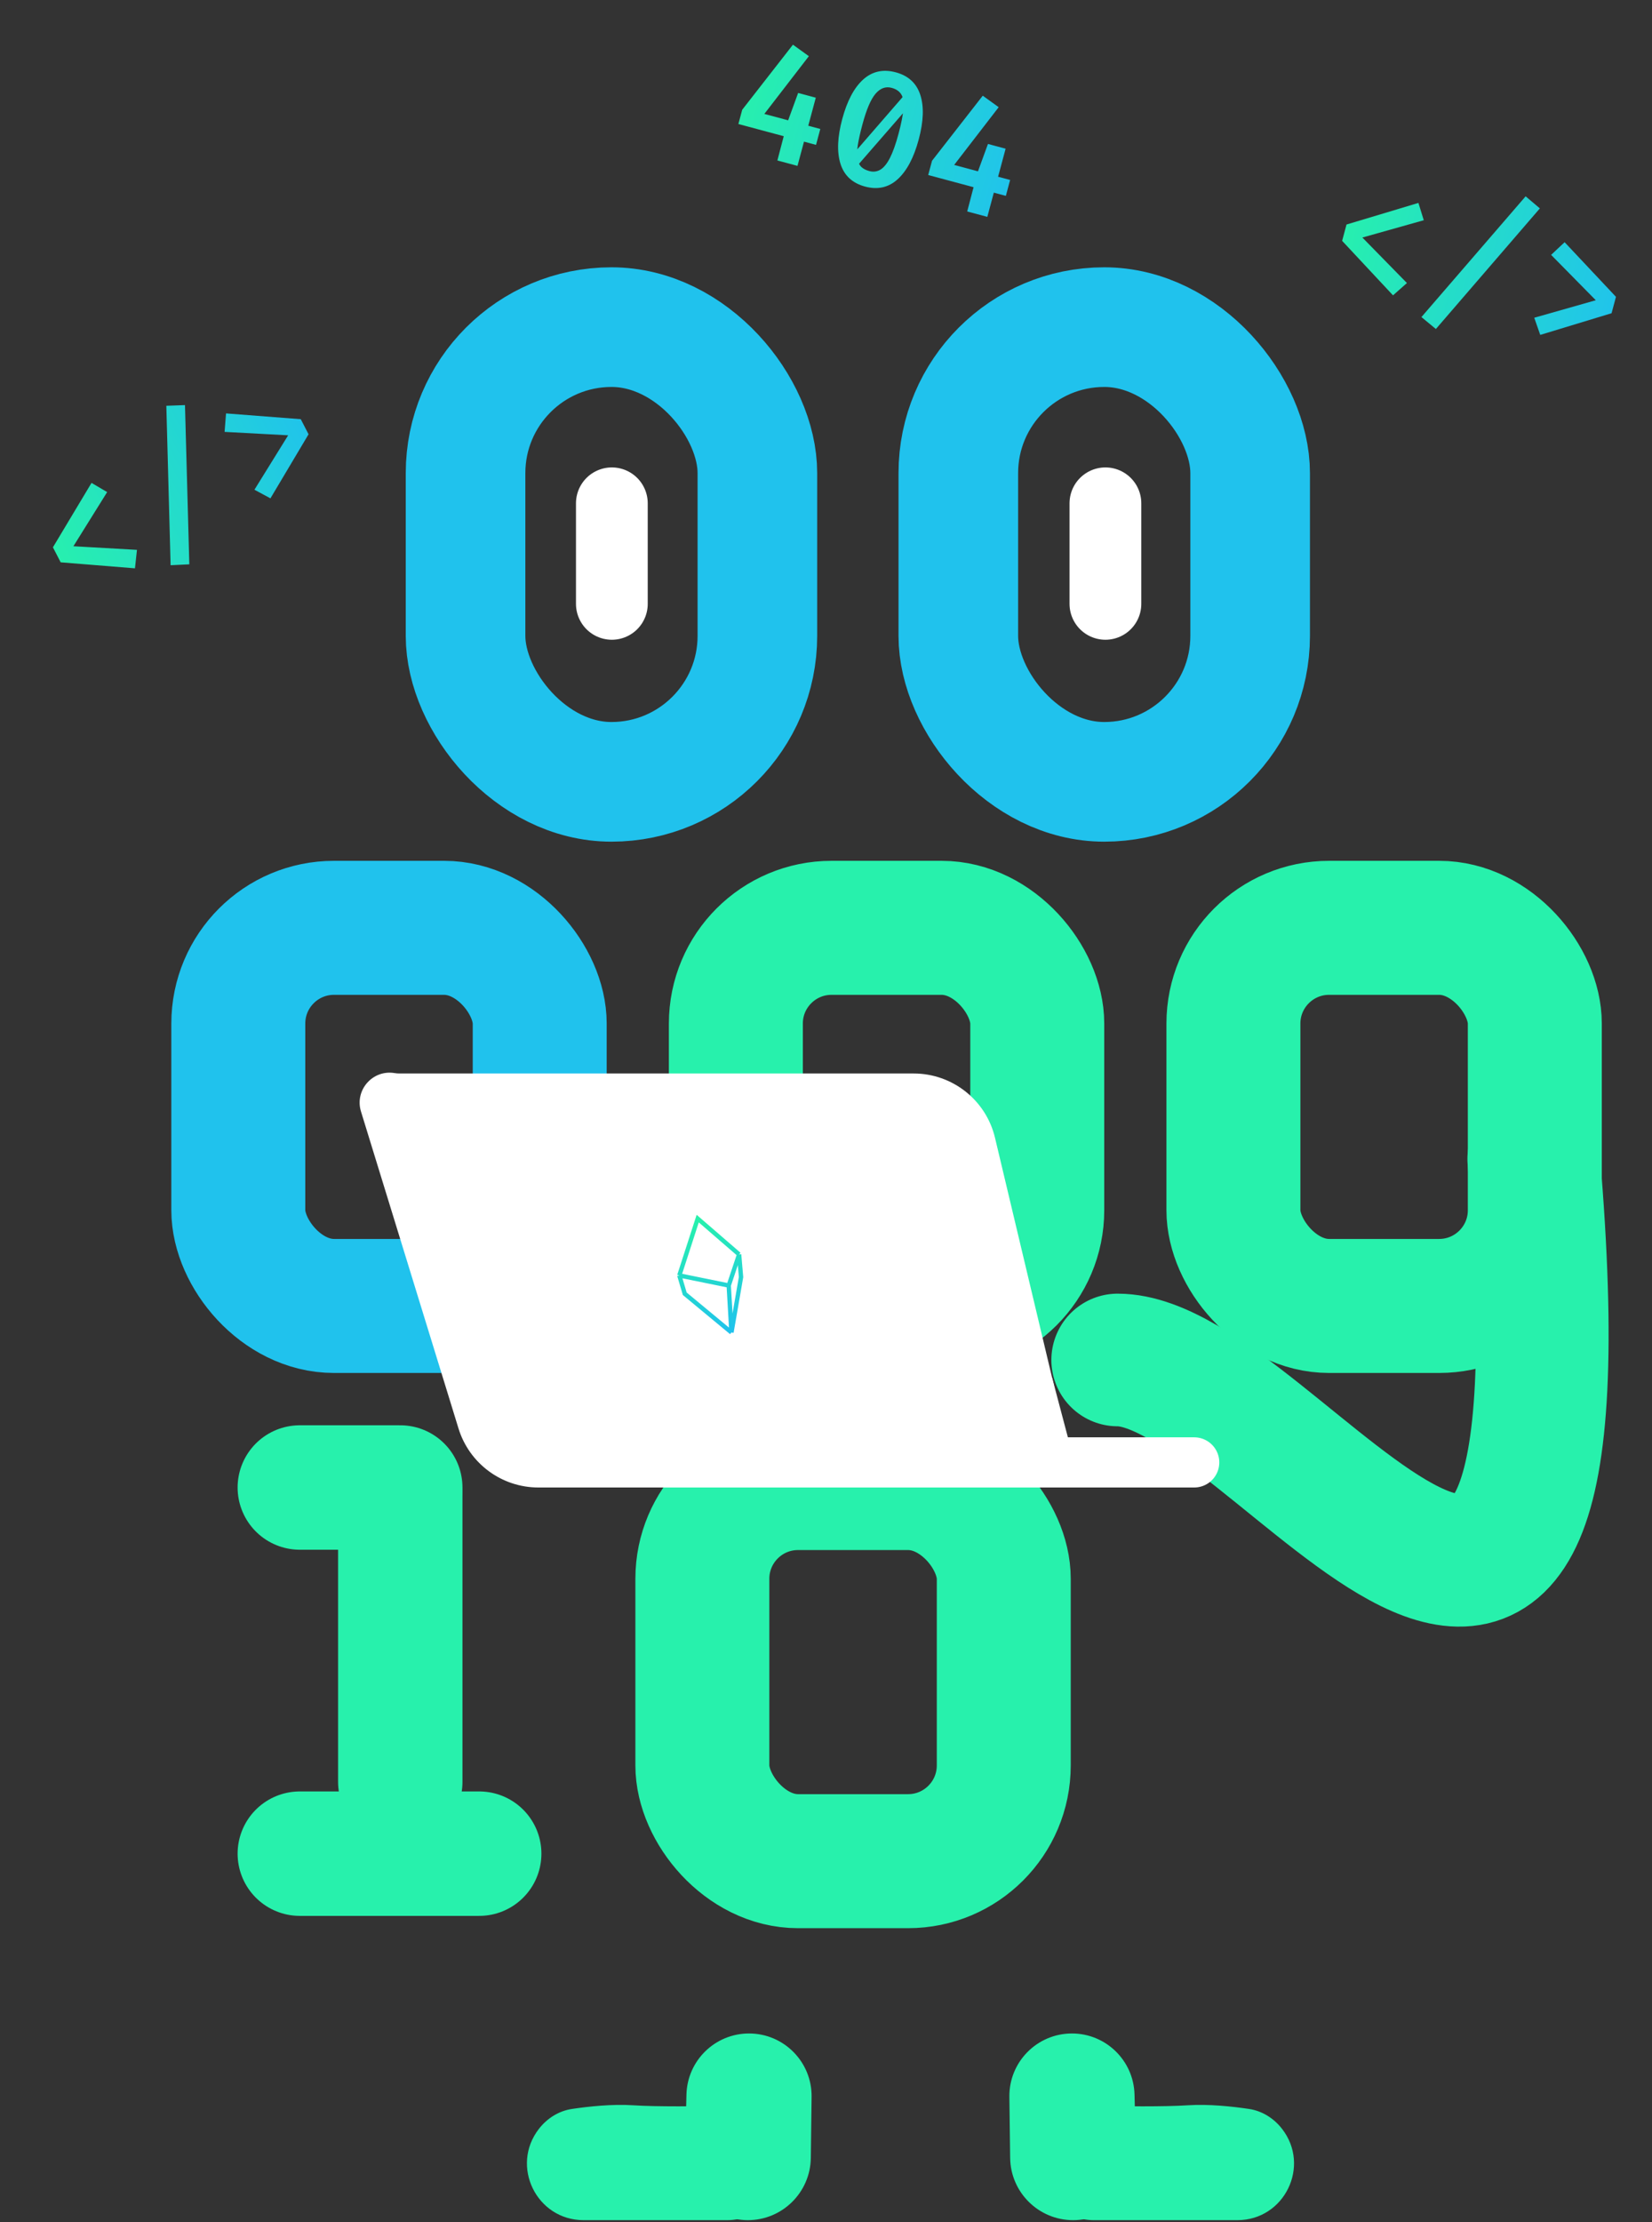
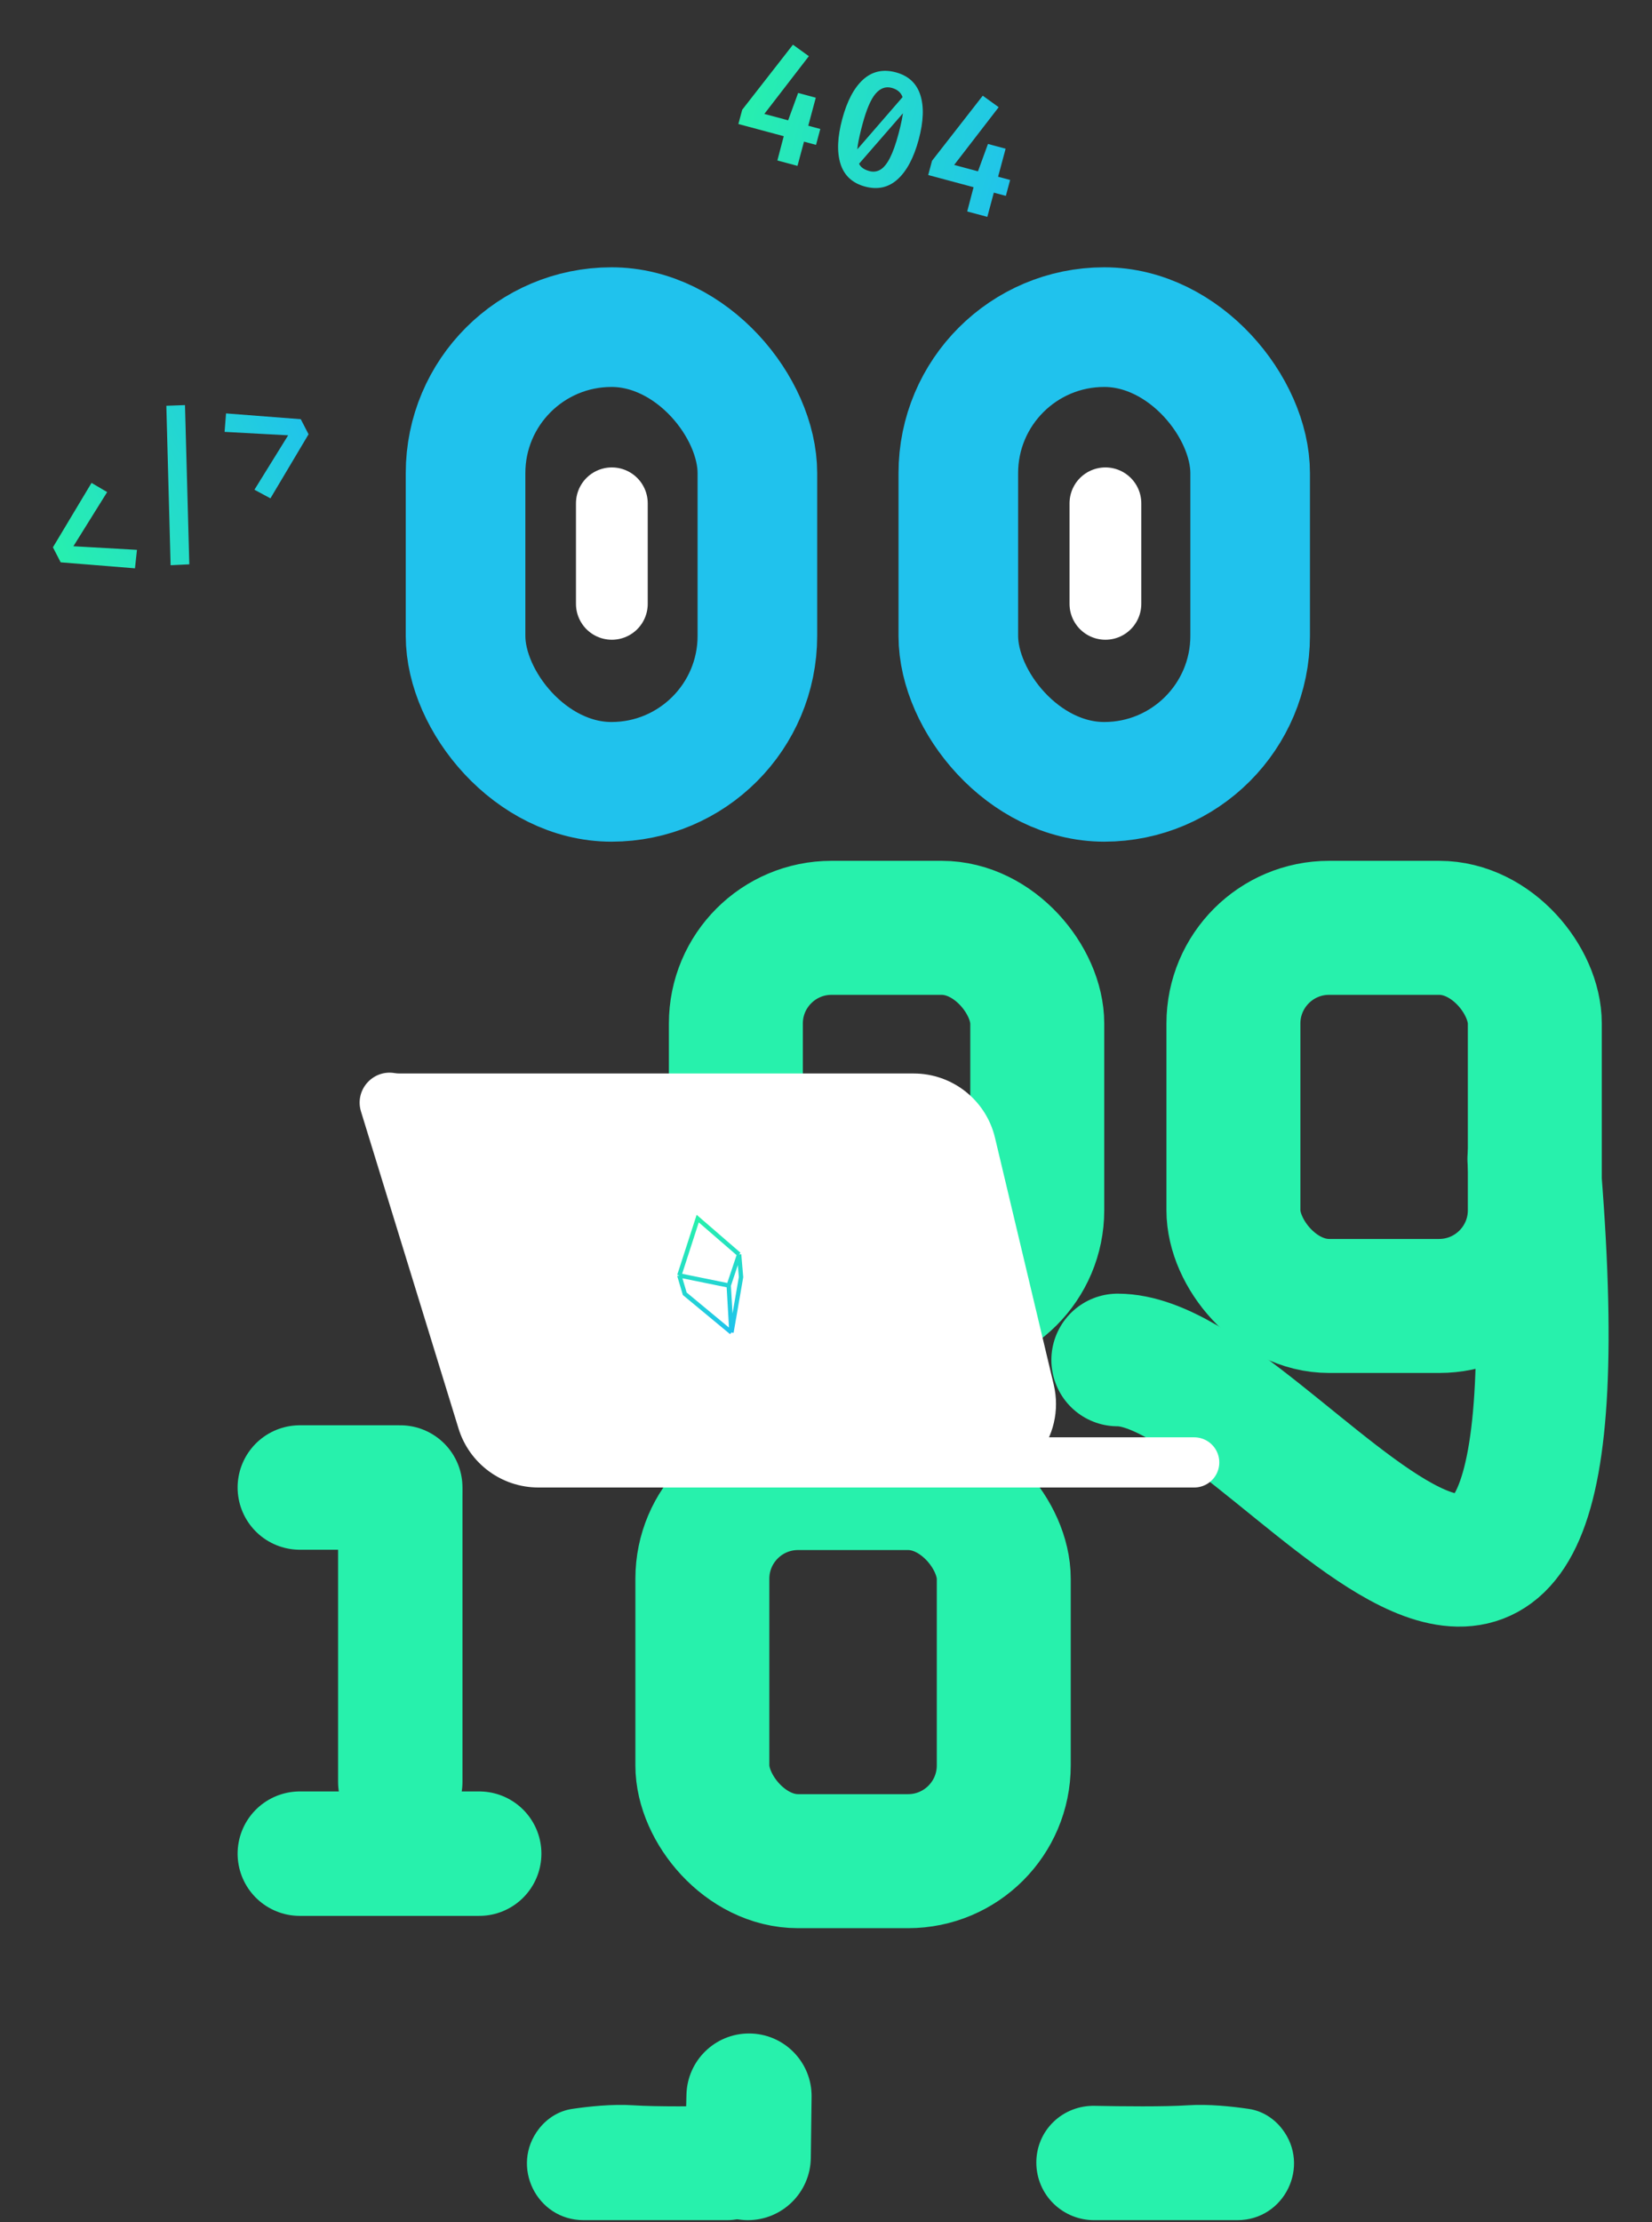
<svg xmlns="http://www.w3.org/2000/svg" width="810" height="1089" viewBox="0 0 810 1089" fill="none">
  <rect x="0" y="0" width="810" height="1089" fill="#333333" stroke="none" />
  <path d="M300 246.671V295.932" stroke="white" stroke-width="35.186" stroke-linecap="round" />
  <rect x="228.267" y="160.322" width="143.09" height="222.846" rx="71.545" stroke="#20C2ED" stroke-width="58.644" />
  <rect x="469.877" y="160.322" width="143.09" height="222.846" rx="71.545" stroke="#20C2ED" stroke-width="58.644" />
  <path d="M542 246.671V295.932" stroke="white" stroke-width="35.186" stroke-linecap="round" />
-   <path d="M494.909 1027.65C494.69 1010.55 508.491 996.572 525.592 996.572C542.232 996.572 555.84 1009.84 556.267 1026.47L557.034 1056.4C557.479 1073.75 543.535 1088.06 526.178 1088.06C509.274 1088.06 495.509 1074.47 495.293 1057.56L494.909 1027.65Z" fill="#27F1AC" />
  <path d="M612.354 1033.55C618.843 1034.51 624.566 1038.12 628.593 1043.3C642.762 1061.52 629.78 1088.06 606.701 1088.06H536.332C529.065 1088.06 522.01 1085.18 516.768 1080.15C505.364 1069.2 505.185 1050.79 516.589 1039.84C521.974 1034.67 529.209 1031.89 536.672 1032.03C549.847 1032.29 570.948 1032.53 582.478 1031.76C592.595 1031.09 604.264 1032.35 612.354 1033.55Z" fill="#27F1AC" />
  <path d="M397.937 1027.65C398.157 1010.55 384.356 996.572 367.255 996.572C350.614 996.572 337.006 1009.84 336.58 1026.47L335.813 1056.4C335.368 1073.75 349.312 1088.06 366.668 1088.06C383.573 1088.06 397.337 1074.47 397.554 1057.56L397.937 1027.65Z" fill="#27F1AC" />
-   <path d="M280.492 1033.55C274.003 1034.51 268.281 1038.12 264.253 1043.3C250.085 1061.52 263.067 1088.06 286.145 1088.06H356.514C363.781 1088.06 370.836 1085.18 376.078 1080.15C387.482 1069.2 387.661 1050.79 376.257 1039.84C370.872 1034.67 363.637 1031.89 356.174 1032.03C342.999 1032.29 321.898 1032.53 310.368 1031.76C300.251 1031.09 288.582 1032.35 280.492 1033.55Z" fill="#27F1AC" />
-   <rect x="116.845" y="454.712" width="147.782" height="185.314" rx="46.915" stroke="#20C2ED" stroke-width="65.681" />
+   <path d="M280.492 1033.55C274.003 1034.51 268.281 1038.12 264.253 1043.3C250.085 1061.52 263.067 1088.06 286.145 1088.06H356.514C363.781 1088.06 370.836 1085.18 376.078 1080.15C387.482 1069.2 387.661 1050.79 376.257 1039.84C370.872 1034.67 363.637 1031.89 356.174 1032.03C342.999 1032.29 321.898 1032.53 310.368 1031.76C300.251 1031.09 288.582 1032.35 280.492 1033.55" fill="#27F1AC" />
  <rect x="360.802" y="454.713" width="147.782" height="185.314" rx="46.915" stroke="#27F1AC" stroke-width="65.681" />
  <rect x="344.378" y="726.811" width="147.782" height="185.314" rx="46.915" stroke="#27F1AC" stroke-width="65.681" />
  <rect x="604.76" y="454.713" width="147.782" height="185.314" rx="46.915" stroke="#27F1AC" stroke-width="65.681" />
  <path d="M147 908.449H234.965" stroke="#27F1AC" stroke-width="60.989" stroke-linecap="round" />
  <path d="M147 729H196.261" stroke="#27F1AC" stroke-width="60.989" stroke-linecap="round" />
  <path d="M196.261 873.266L196.261 732.521" stroke="#27F1AC" stroke-width="60.989" stroke-linecap="round" />
  <path d="M752 568C784 943 626 666.5 548 666.5" stroke="#27F1AC" stroke-width="65" stroke-linecap="round" />
-   <rect width="36.891" height="36.891" transform="matrix(-0.967 0.256 0.256 0.967 515.927 675.414)" fill="white" />
  <path d="M585.538 716.703H458.468" stroke="white" stroke-width="24.594" stroke-linecap="round" />
  <path d="M487.861 557.597C483.465 539.131 466.966 526.099 447.985 526.099H209.053H195.879C195.071 526.099 194.265 526.032 193.468 525.9C182.684 524.108 173.783 534.288 176.999 544.736L224.812 700.069C230.105 717.266 245.995 729 263.988 729H476.771C503.247 729 522.778 704.274 516.646 678.517L487.861 557.597Z" fill="white" />
  <path d="M362.396 614.769L342.096 597.217L333.081 625.076M362.396 614.769L363.346 625.87L358.641 653.016M362.396 614.769L357.306 630.001M358.641 653.016L335.744 634.054L333.081 625.076M358.641 653.016L357.306 630.001M333.081 625.076L357.306 630.001" stroke="url(#paint0_linear_412_650)" stroke-width="2.135" />
-   <path d="M695.469 99.448L698.099 107.935L667.99 116.408L689.835 138.708L683.015 144.74L658.069 118.029L660.216 110.035L695.469 99.448ZM704.03 161.243L696.948 155.388L748.037 96.216L755.02 102.127L704.03 161.243ZM767.155 118.7L792.333 145.474L790.176 153.507L755.205 164.127L752.261 155.723L782.44 147.144L760.536 124.91L767.155 118.7Z" fill="url(#paint1_linear_412_650)" />
  <path d="M388.789 21.902L396.595 27.535L374.768 55.831L402.204 63.199L400.109 70.999L362.04 60.776L363.916 53.791L388.789 21.902ZM399.994 47.878L391.021 81.29L381.165 78.643L385.998 60.178L391.341 45.554L399.994 47.878ZM439.207 35.442C445.39 37.103 449.403 40.801 451.246 46.539C453.096 52.25 452.833 59.53 450.457 68.378C448.074 77.251 444.641 83.735 440.158 87.829C435.681 91.897 430.352 93.1 424.168 91.44C417.959 89.772 413.937 86.057 412.101 80.294C410.297 74.512 410.587 67.184 412.97 58.31C415.346 49.462 418.753 43.027 423.189 39.004C427.658 34.962 432.998 33.775 439.207 35.442ZM437.164 43.048C434.241 42.263 431.608 43.234 429.267 45.962C426.959 48.67 424.825 53.672 422.866 60.968C421.782 65.004 421.024 68.392 420.593 71.133C420.195 73.856 420.14 76.074 420.429 77.788C420.718 79.502 421.331 80.831 422.27 81.777C423.242 82.703 424.555 83.389 426.211 83.834C428.177 84.362 429.984 84.14 431.632 83.168C433.313 82.177 434.879 80.268 436.332 77.44C437.792 74.587 439.189 70.677 440.523 65.71C441.94 60.432 442.76 56.242 442.983 53.14C443.232 50.045 442.866 47.741 441.885 46.23C440.937 44.699 439.363 43.639 437.164 43.048ZM443.409 46.597L444.338 53.67L420.628 80.92L418.881 74.876L443.409 46.597ZM481.863 46.898L489.67 52.531L467.842 80.827L495.278 88.195L493.184 95.995L455.115 85.771L456.991 78.786L481.863 46.898ZM493.069 72.873L484.096 106.285L474.239 103.638L479.073 85.174L484.415 70.549L493.069 72.873Z" fill="url(#paint2_linear_412_650)" />
  <path d="M44.877 236.661L52.538 241.163L35.989 267.705L67.156 269.475L66.177 278.527L29.748 275.586L25.95 268.231L44.877 236.661ZM92.826 276.571L83.648 277.013L81.556 198.866L90.699 198.531L92.826 276.571ZM110.83 202.608L147.474 205.439L151.29 212.829L132.594 244.234L124.758 240.005L141.287 213.337L110.121 211.657L110.83 202.608Z" fill="url(#paint3_linear_412_650)" />
  <defs>
    <linearGradient id="paint0_linear_412_650" x1="341.094" y1="597.514" x2="357.639" y2="653.313" gradientUnits="userSpaceOnUse">
      <stop stop-color="#27F1AC" />
      <stop offset="1" stop-color="#20C2ED" />
    </linearGradient>
    <linearGradient id="paint1_linear_412_650" x1="653.549" y1="111.177" x2="797.451" y2="149.822" gradientUnits="userSpaceOnUse">
      <stop stop-color="#27F1AC" />
      <stop offset="0.5" stop-color="#24DACD" />
      <stop offset="1" stop-color="#20C2ED" />
    </linearGradient>
    <linearGradient id="paint2_linear_412_650" x1="361.32" y1="45.874" x2="501.358" y2="83.482" gradientUnits="userSpaceOnUse">
      <stop stop-color="#27F1AC" />
      <stop offset="0.5" stop-color="#24DACD" />
      <stop offset="1" stop-color="#20C2ED" />
    </linearGradient>
    <linearGradient id="paint3_linear_412_650" x1="21.792" y1="273.565" x2="154.186" y2="205.206" gradientUnits="userSpaceOnUse">
      <stop stop-color="#27F1AC" />
      <stop offset="0.5" stop-color="#24DACD" />
      <stop offset="1" stop-color="#20C2ED" />
    </linearGradient>
  </defs>
</svg>